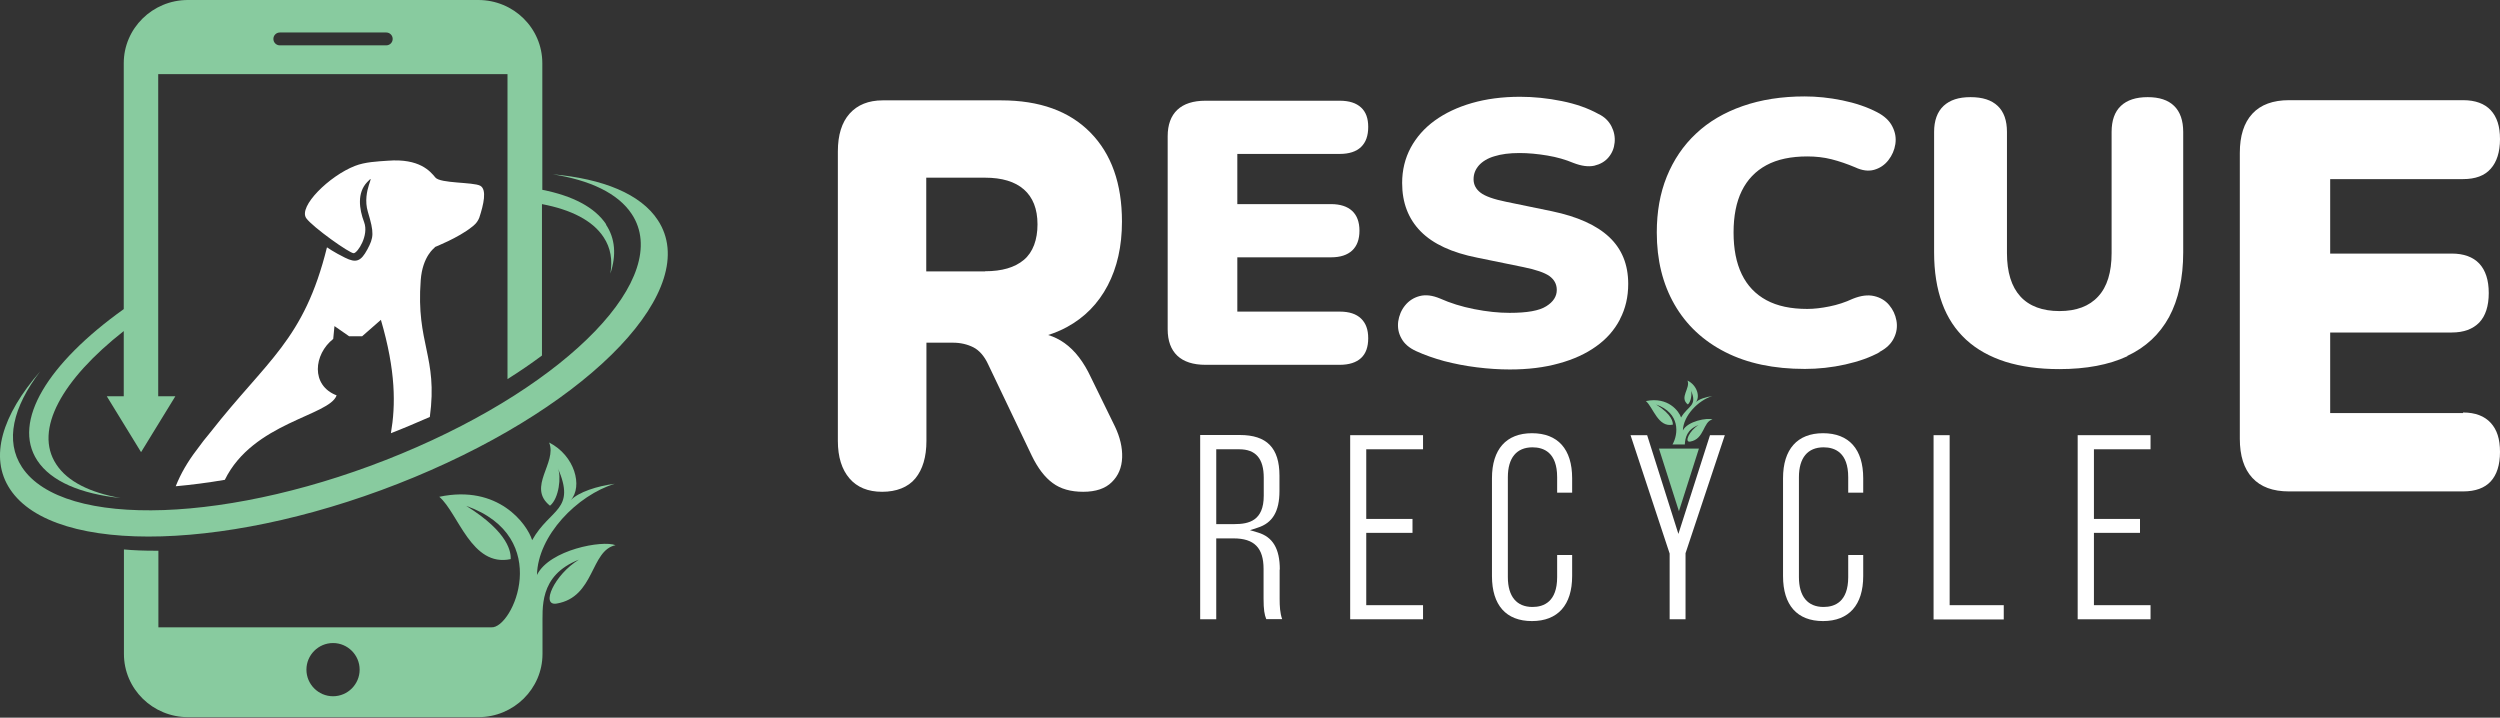
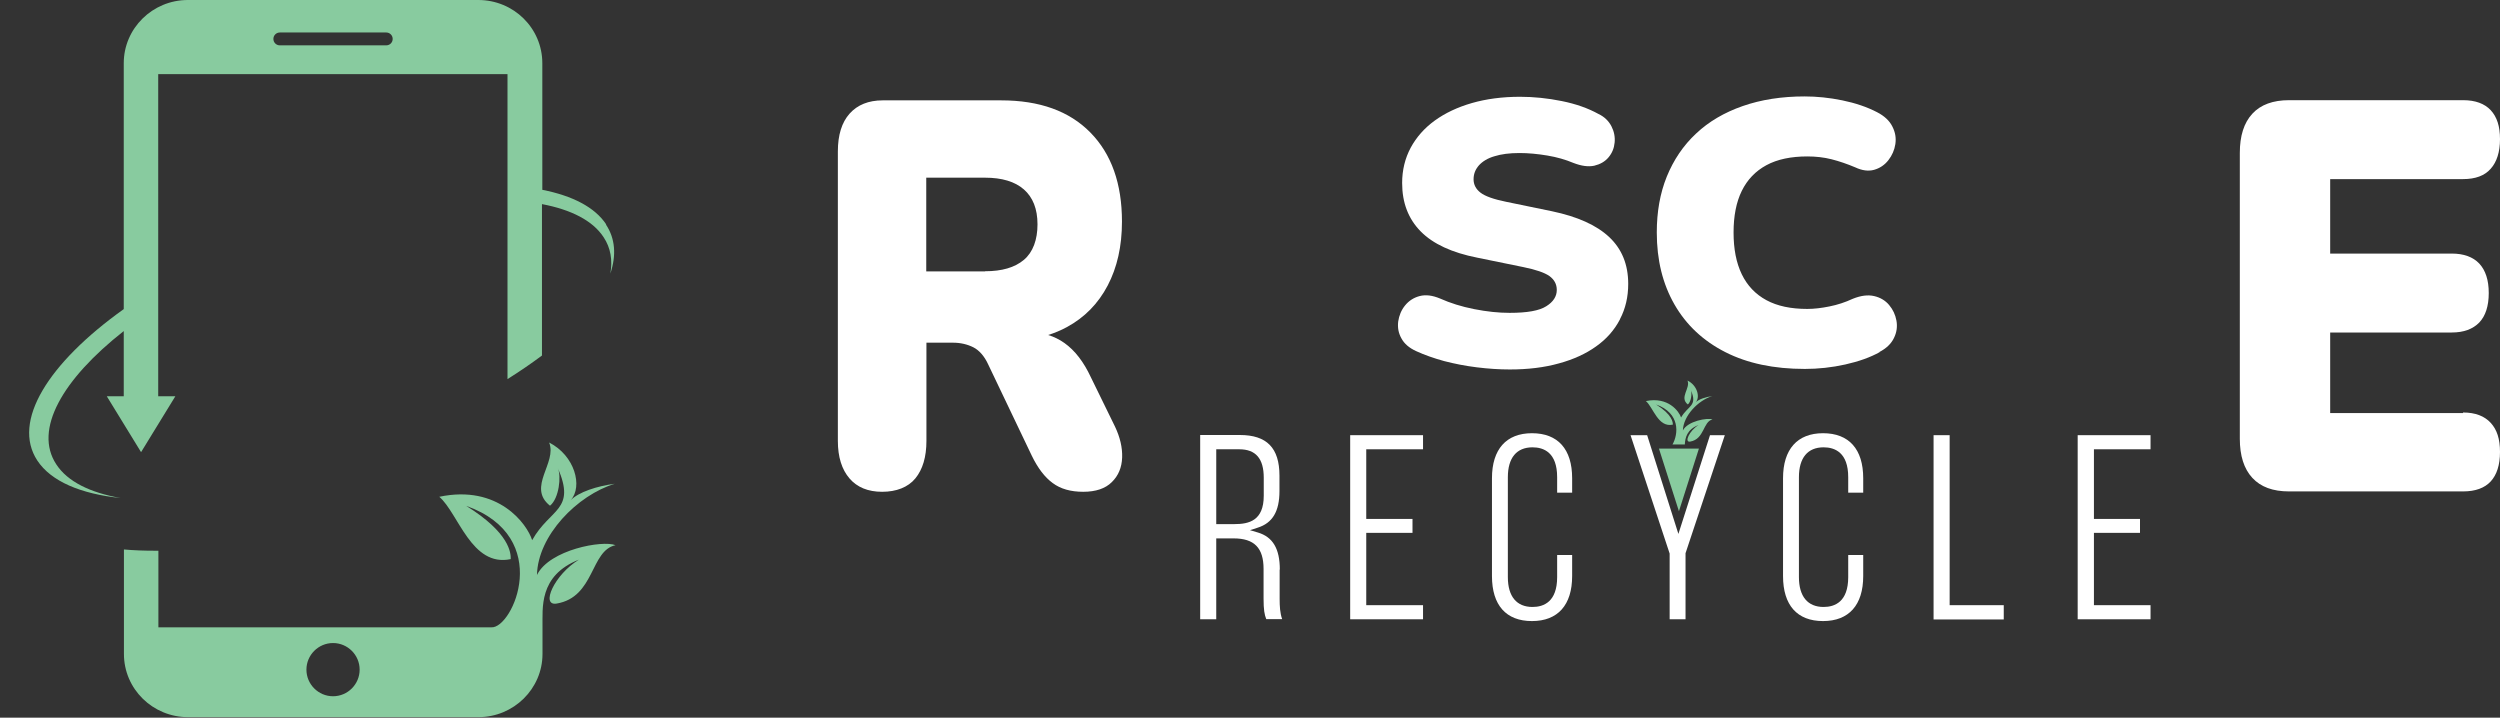
<svg xmlns="http://www.w3.org/2000/svg" version="1.1" viewBox="0 0 140 40.19">
  <rect x="0" y="0" width="140" height="40.19" fill="#333333" stroke="none" />
  <g>
    <g id="Layer_1">
      <g>
-         <path d="M23.21,26.72c10.02-4.16,16.12-10.6,13.63-14.39-.96-1.47-3.08-2.32-5.89-2.57,2.09.33,3.66,1.06,4.43,2.23,2.3,3.5-3.48,9.51-12.91,13.42-9.43,3.91-18.94,4.25-21.24.75-.96-1.46-.51-3.36,1.02-5.36C.12,23.24-.62,25.61.56,27.39c2.49,3.79,12.63,3.49,22.65-.67" style="fill: #88cb9f;" />
-         <path d="M24.34,13.84s1.34-.53,2.07-1.12c.12-.09.31-.23.43-.53.24-.73.44-1.58.05-1.79-.4-.21-2.23-.12-2.51-.46-.28-.34-.88-1.08-2.66-.94-.59.04-1.28.07-1.84.29-1.44.56-3.19,2.28-2.73,2.93.36.5,2.44,1.98,2.66,1.96.22-.02.86-1,.58-1.74-.28-.74-.4-1.64.17-2.24s-.32.46.04,1.66c.36,1.19.33,1.44-.03,2.11s-.63.77-1.25.46c-.63-.31-1.01-.58-1.01-.58-1.29,5.21-3.35,6.3-6.53,10.36-.26.31-.52.64-.77.99-.49.64-.89,1.32-1.17,2.03.89-.08,1.81-.2,2.75-.36,1.58-3.22,5.86-3.58,6.26-4.73-1.46-.56-1.28-2.3-.19-3.16l.07-.72.82.57h.73l1.05-.92c.84,2.87.83,4.78.56,6.35.35-.14.71-.28,1.06-.43.38-.16.75-.32,1.12-.48.46-3.4-.78-4.09-.51-7.66.1-1.36.79-1.83.79-1.83" style="fill: #fff;" />
        <path d="M33.95,12.57c-.64-.97-1.9-1.61-3.58-1.94V3.54c0-1.96-1.6-3.54-3.59-3.54H10.52c-1.98,0-3.59,1.59-3.59,3.54v13.77c-4.23,3.02-6.28,6.29-4.84,8.48.77,1.17,2.44,1.87,4.67,2.1-1.71-.3-2.98-.92-3.61-1.89-1.27-1.93.33-4.75,3.78-7.46v3.65h-.95l1.92,3.13,1.92-3.13h-.96V4.15h19.56v17.08c.7-.44,1.34-.88,1.93-1.32v-8.48c1.63.31,2.84.92,3.45,1.85.4.6.51,1.29.38,2.04.34-1.02.28-1.96-.25-2.75M21.63,2.54h-5.96c-.2,0-.36-.16-.36-.36s.16-.36.36-.36h5.96c.2,0,.36.16.36.36s-.16.36-.36.36" style="fill: #88cb9f;" />
        <path d="M30.07,32.21c.04-2.22,2.26-4.48,4.36-5.12-.99.13-2.02.46-2.47.92.69-.77.23-2.5-1.21-3.23.47,1.13-1.26,2.5.05,3.54.51-.41.64-1.65.44-2.11,1.03,2.39-.43,2.24-1.44,4.04-.28-.9-1.89-3.13-5.2-2.43,1.07.92,1.8,3.96,4,3.49.01-.34-.05-1.46-2.49-2.98,4.92,1.75,2.59,6.88,1.41,6.8,0,0,.03,0,.08,0H8.87v-4.29c-.07,0-.14,0-.2,0-.6,0-1.18-.02-1.73-.07v5.85c0,1.96,1.61,3.54,3.59,3.54h16.26c1.98,0,3.59-1.59,3.59-3.54v-1.5c.02-1.03-.24-2.88,2.04-3.78-1.38.84-2.16,2.61-1.25,2.46,2.15-.36,1.88-2.97,3.3-3.27-.73-.29-3.68.25-4.39,1.65M18.65,38.99c-.82,0-1.49-.67-1.49-1.49s.67-1.49,1.49-1.49,1.49.67,1.49,1.49-.67,1.49-1.49,1.49" style="fill: #88cb9f;" />
        <path d="M61.09,21.13c-.4-.86-.89-1.5-1.48-1.92-.28-.2-.59-.35-.91-.45.37-.12.71-.26,1.04-.44,1-.54,1.76-1.32,2.29-2.33.53-1.01.8-2.2.8-3.58,0-2.13-.59-3.79-1.77-4.99-1.18-1.2-2.84-1.8-5-1.8h-6.63c-.79,0-1.41.25-1.85.74s-.66,1.2-.66,2.12v16.21c0,.9.22,1.6.65,2.1.43.5,1.04.75,1.83.75s1.45-.25,1.86-.75c.41-.5.62-1.2.62-2.1v-5.5h1.48c.43,0,.81.09,1.15.26.33.17.61.49.82.94l2.45,5.13c.34.7.73,1.21,1.17,1.53.44.33,1.01.49,1.71.49s1.24-.18,1.6-.54c.37-.36.56-.82.58-1.38.02-.56-.12-1.14-.4-1.73l-1.35-2.76ZM55.16,15.2h-3.29v-5.25h3.29c.95,0,1.68.22,2.18.66.5.44.76,1.09.76,1.95s-.25,1.56-.76,1.99-1.23.64-2.18.64" style="fill: #fff;" />
-         <path d="M76.62,18.94c0-.48-.13-.84-.4-1.1-.27-.26-.66-.39-1.2-.39h-5.73v-3.04h5.25c.52,0,.91-.13,1.18-.38.27-.25.41-.62.41-1.11s-.14-.86-.41-1.11c-.27-.25-.67-.38-1.18-.38h-5.25v-2.81h5.73c.53,0,.93-.13,1.2-.39.27-.26.4-.63.4-1.12s-.13-.84-.4-1.09c-.27-.25-.66-.38-1.2-.38h-7.51c-.69,0-1.22.17-1.58.51-.36.34-.54.84-.54,1.48v10.81c0,.64.18,1.14.54,1.48.36.34.89.51,1.58.51h7.51c.53,0,.93-.13,1.2-.38.27-.25.4-.62.4-1.11" style="fill: #fff;" />
        <path d="M90.72,17.87c.31-.59.46-1.25.46-1.97,0-1.08-.35-1.95-1.06-2.62-.71-.67-1.78-1.15-3.21-1.45l-2.57-.53c-.69-.14-1.17-.31-1.43-.51-.26-.2-.39-.45-.39-.75s.1-.55.3-.78c.2-.22.49-.4.87-.51.38-.12.85-.18,1.4-.18.5,0,1.02.05,1.56.14.54.09,1.02.23,1.45.41.46.18.85.23,1.18.16.33-.08.6-.23.8-.47.2-.24.31-.51.34-.83.03-.31-.03-.62-.18-.91-.15-.29-.39-.53-.73-.69-.58-.32-1.26-.56-2.05-.72s-1.57-.24-2.34-.24c-.99,0-1.89.12-2.69.35-.8.23-1.5.56-2.08.98-.58.42-1.03.93-1.35,1.52-.32.6-.48,1.26-.48,1.98,0,1.11.35,2.01,1.04,2.71.69.7,1.75,1.19,3.17,1.47l2.59.53c.69.14,1.18.31,1.45.5.27.2.41.45.41.78,0,.36-.2.67-.59.91-.39.25-1.07.37-2.05.37-.62,0-1.28-.07-1.99-.21-.71-.14-1.34-.34-1.9-.59-.43-.18-.81-.23-1.15-.14-.34.09-.61.27-.82.53-.21.26-.33.56-.38.89-.04.34.01.65.18.95.16.3.44.54.84.72.46.21.97.39,1.55.55.58.15,1.18.27,1.83.35.64.08,1.26.12,1.85.12,1.02,0,1.93-.11,2.75-.34.81-.22,1.51-.54,2.08-.95.58-.41,1.02-.91,1.33-1.5" style="fill: #fff;" />
        <path d="M105.25,19.71c.38-.2.65-.45.81-.78.16-.32.2-.65.14-.98-.06-.33-.2-.62-.41-.87-.21-.25-.49-.42-.84-.5-.35-.08-.74-.03-1.19.15-.43.2-.86.34-1.31.43-.44.09-.86.14-1.24.14-.92,0-1.68-.16-2.29-.49-.61-.33-1.07-.81-1.38-1.45-.31-.64-.46-1.42-.46-2.34s.15-1.7.46-2.33c.31-.63.77-1.11,1.38-1.44.61-.33,1.38-.49,2.29-.49.47,0,.93.05,1.36.16.43.11.87.26,1.32.45.38.18.74.23,1.06.14.32-.09.59-.27.8-.54.21-.27.34-.57.39-.9.05-.34,0-.66-.17-.99-.16-.32-.45-.59-.86-.8-.56-.29-1.21-.51-1.94-.66-.73-.15-1.44-.22-2.11-.22-1.28,0-2.44.18-3.47.54-1.03.36-1.9.87-2.61,1.54-.72.67-1.26,1.48-1.64,2.41-.38.94-.56,1.98-.56,3.13,0,1.54.33,2.88.99,4.03.66,1.15,1.61,2.04,2.85,2.67,1.24.63,2.72.94,4.45.94.75,0,1.51-.08,2.27-.25.76-.17,1.4-.4,1.92-.69" style="fill: #fff;" />
-         <path d="M119.13,19.93c1.03-.48,1.81-1.21,2.34-2.18.52-.97.79-2.18.79-3.62v-6.74c0-.64-.17-1.13-.51-1.46-.34-.33-.83-.49-1.48-.49s-1.15.16-1.5.49c-.35.33-.52.82-.52,1.46v6.78c0,1.08-.25,1.89-.75,2.43-.5.55-1.23.82-2.17.82s-1.69-.27-2.19-.82c-.5-.55-.75-1.36-.75-2.43v-6.78c0-.64-.17-1.13-.52-1.46-.35-.33-.85-.49-1.52-.49s-1.15.16-1.51.49c-.35.33-.53.82-.53,1.46v6.74c0,1.08.15,2.03.45,2.85.3.82.75,1.5,1.35,2.05.6.55,1.33.95,2.2,1.23.87.27,1.87.41,3.01.41,1.51,0,2.78-.24,3.81-.72" style="fill: #fff;" />
        <path d="M137.93,23.13h-7.44v-4.51h6.81c.67,0,1.18-.19,1.54-.56.35-.37.53-.92.53-1.65s-.18-1.27-.53-1.65c-.35-.37-.87-.56-1.54-.56h-6.81v-4.17h7.44c.69,0,1.21-.19,1.55-.58.34-.38.52-.94.52-1.66s-.17-1.24-.52-1.62c-.35-.37-.86-.56-1.55-.56h-9.74c-.9,0-1.59.25-2.06.76-.47.51-.7,1.24-.7,2.19v16.01c0,.95.23,1.68.7,2.19.47.51,1.15.76,2.06.76h9.74c.69,0,1.21-.19,1.55-.56.34-.37.52-.92.52-1.65s-.17-1.25-.52-1.63c-.35-.38-.86-.58-1.55-.58" style="fill: #fff;" />
        <path d="M71.67,31.9c0-1.17-.39-1.83-1.23-2.08l-.44-.13.43-.14c.83-.26,1.22-.91,1.22-2.05v-.86c0-1.56-.71-2.28-2.22-2.28h-2.22v10.32h.9v-4.53h.97c1.16,0,1.68.53,1.68,1.71v1.66c0,.63.05.9.15,1.15h.89c-.12-.34-.14-.73-.14-1.13v-1.65ZM68.11,29.36v-4.2h1.29c.92,0,1.37.52,1.37,1.59v1.01c0,1.4-.83,1.59-1.64,1.59h-1.02Z" style="fill: #fff;" />
        <polygon points="75.61 34.68 79.69 34.68 79.69 33.89 76.51 33.89 76.51 29.84 79.1 29.84 79.1 29.06 76.51 29.06 76.51 25.16 79.69 25.16 79.69 24.37 75.61 24.37 75.61 34.68" style="fill: #fff;" />
        <path d="M85.79,24.26c-1.44,0-2.24.9-2.24,2.52v5.48c0,1.63.79,2.52,2.24,2.52s2.25-.9,2.25-2.52v-1.18h-.84v1.24c0,1.38-.75,1.67-1.38,1.67-.89,0-1.38-.59-1.38-1.67v-5.6c0-1.08.49-1.67,1.38-1.67.63,0,1.38.29,1.38,1.67v.87h.84v-.81c0-1.63-.8-2.52-2.25-2.52" style="fill: #fff;" />
        <polygon points="93.99 29.9 92.24 24.37 91.31 24.37 93.5 31 93.5 34.68 94.39 34.68 94.39 31 94.39 30.98 96.59 24.37 95.76 24.37 93.99 29.9" style="fill: #fff;" />
        <path d="M102.09,24.26c-1.44,0-2.24.9-2.24,2.52v5.48c0,1.63.79,2.52,2.24,2.52s2.25-.9,2.25-2.52v-1.18h-.84v1.24c0,1.38-.75,1.67-1.38,1.67-.89,0-1.38-.59-1.38-1.67v-5.6c0-1.08.49-1.67,1.38-1.67.63,0,1.38.29,1.38,1.67v.87h.84v-.81c0-1.63-.8-2.52-2.25-2.52" style="fill: #fff;" />
        <polygon points="109.18 24.37 108.28 24.37 108.28 34.69 112.21 34.69 112.21 33.89 109.18 33.89 109.18 24.37" style="fill: #fff;" />
        <polygon points="116.35 34.68 120.43 34.68 120.43 33.89 117.26 33.89 117.26 29.84 119.84 29.84 119.84 29.06 117.26 29.06 117.26 25.16 120.43 25.16 120.43 24.37 116.35 24.37 116.35 34.68" style="fill: #fff;" />
        <polygon points="94.02 28.63 95.14 25.12 92.9 25.12 94.02 28.63" style="fill: #88cb9f;" />
        <path d="M94.24,24.12c.02-.84.86-1.7,1.65-1.94-.37.05-.77.18-.93.35.26-.29.09-.95-.46-1.22.18.43-.48.95.02,1.34.19-.16.24-.62.17-.8.39.9-.16.85-.55,1.53-.11-.34-.72-1.18-1.97-.92.41.35.68,1.5,1.51,1.32,0-.13-.02-.55-.94-1.13,1.37.49,1.25,1.66.92,2.24h.69c.02-.38.12-.84.77-1.09-.52.32-.82.99-.47.93.81-.14.71-1.12,1.25-1.24-.28-.11-1.4.09-1.66.62" style="fill: #88cb9f;" />
      </g>
    </g>
  </g>
</svg>